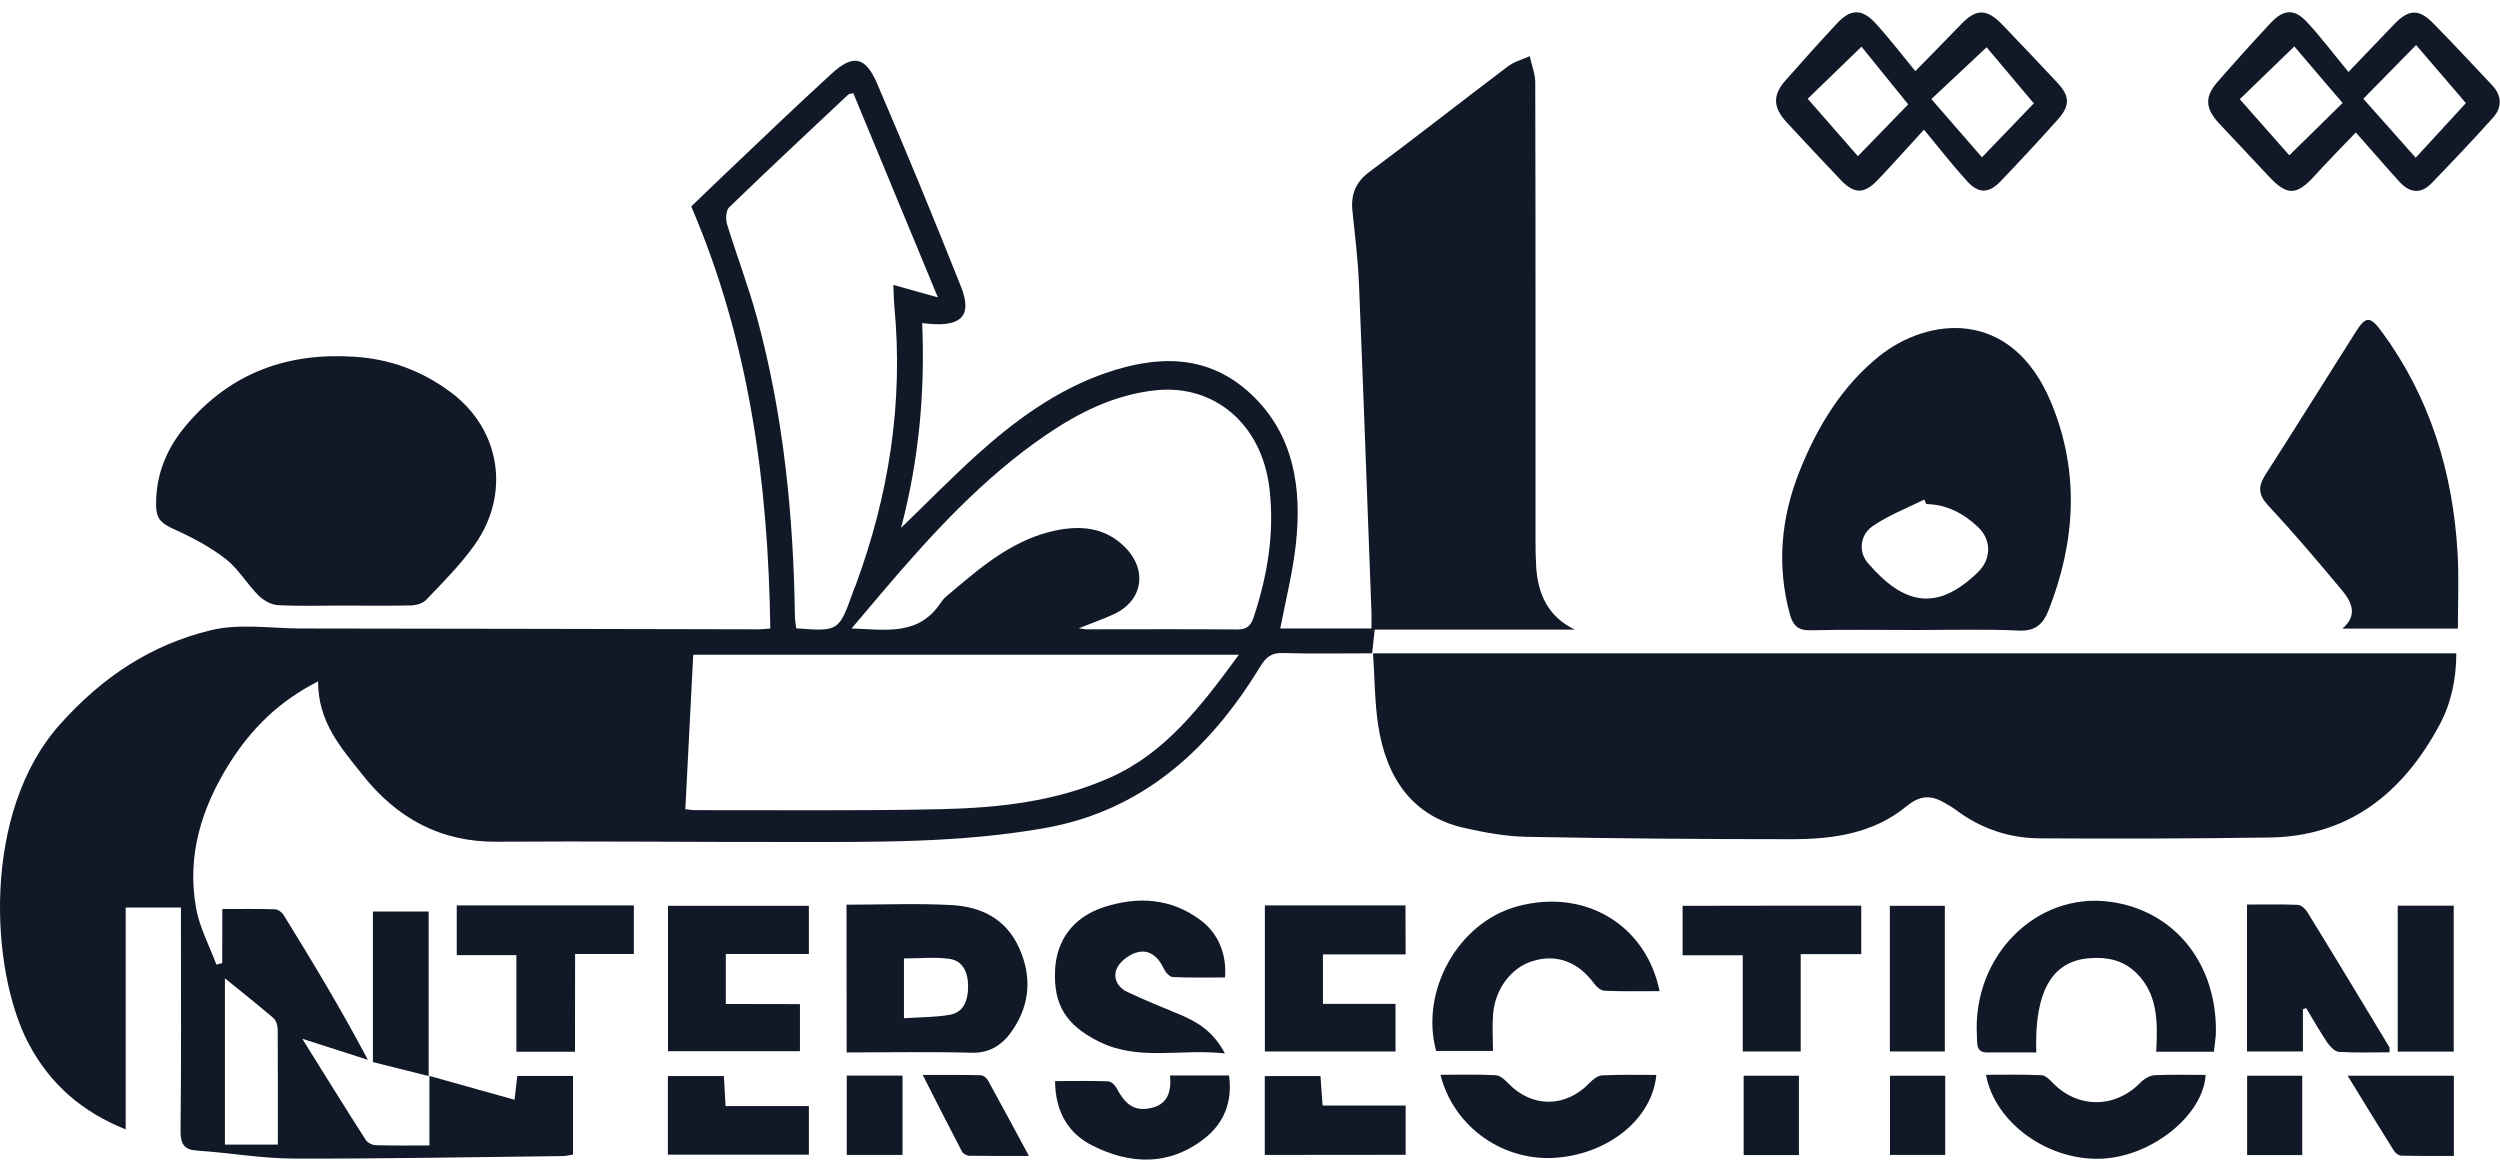
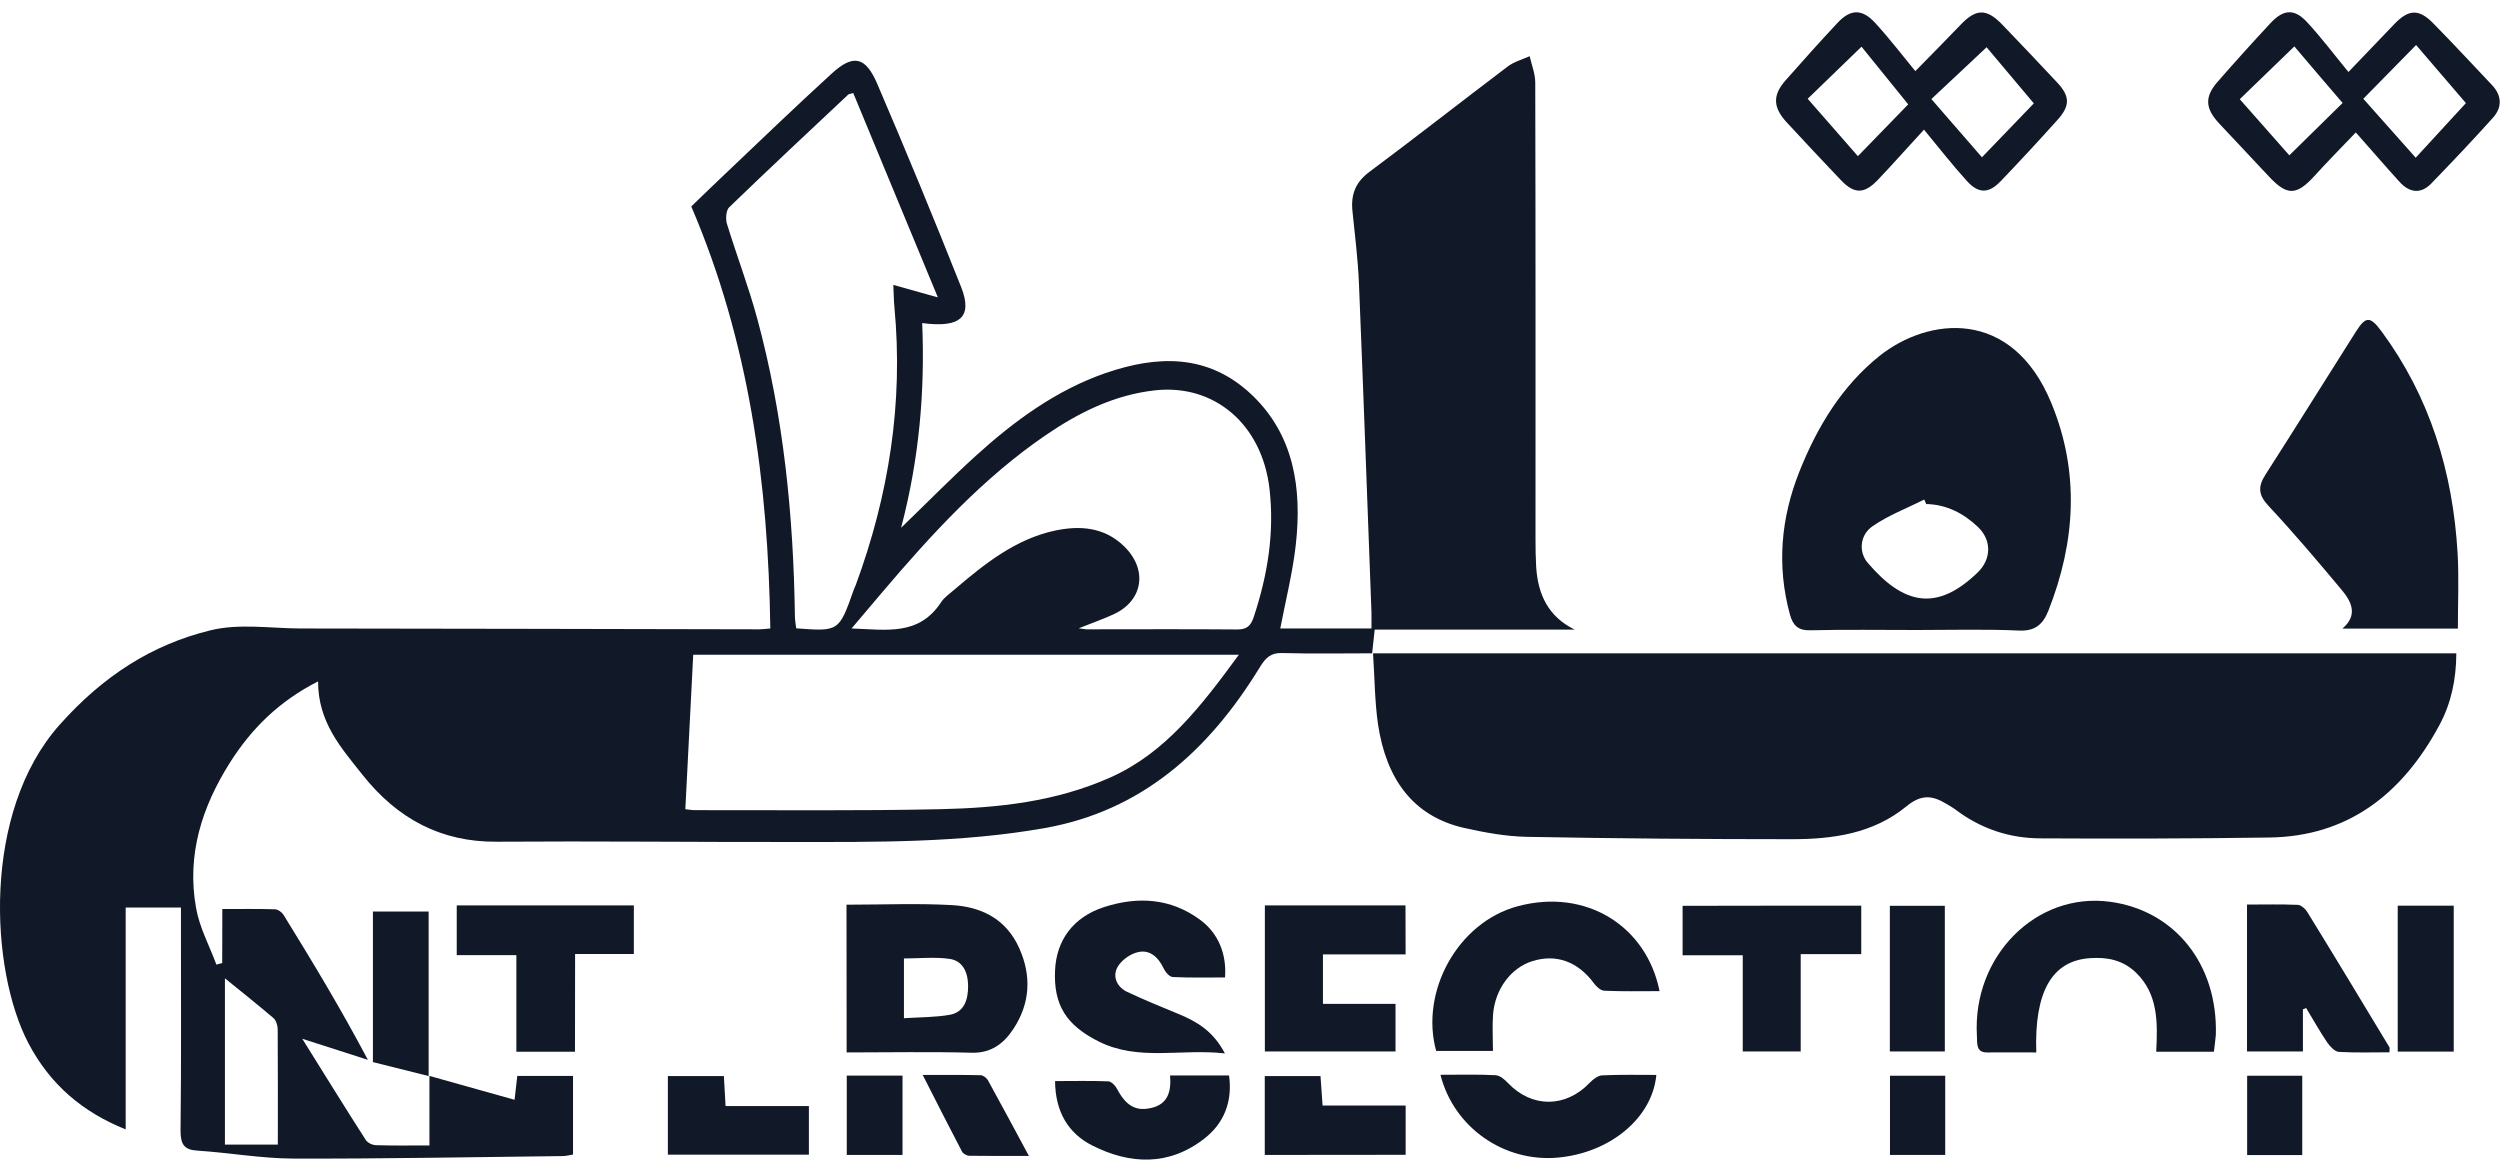
<svg xmlns="http://www.w3.org/2000/svg" width="128" height="60" viewBox="0 0 128 60" fill="none">
  <rect width="128" height="60" fill="white" />
  <path d="M11.383 46.542C12.35 46.542 13.218 46.528 14.085 46.556C14.238 46.564 14.437 46.707 14.523 46.85C16 49.245 17.457 51.654 18.835 54.264C17.762 53.921 16.682 53.571 15.476 53.185C16.602 54.986 17.649 56.688 18.729 58.368C18.828 58.519 19.073 58.633 19.259 58.633C20.126 58.661 21 58.647 21.987 58.647C21.987 57.453 21.987 56.302 21.987 55.087C23.504 55.516 24.895 55.902 26.346 56.309C26.399 55.844 26.438 55.487 26.485 55.087C27.439 55.087 28.352 55.087 29.339 55.087C29.339 56.409 29.339 57.732 29.339 59.112C29.174 59.141 29.002 59.184 28.829 59.191C24.22 59.241 19.616 59.334 15.006 59.319C13.37 59.312 11.741 59.019 10.105 58.912C9.423 58.869 9.237 58.59 9.244 57.854C9.284 54.393 9.264 50.94 9.264 47.479C9.264 47.164 9.264 46.857 9.264 46.464C8.31 46.464 7.409 46.464 6.435 46.464C6.435 50.232 6.435 53.971 6.435 57.825C4.223 56.938 2.567 55.53 1.455 53.413C-0.513 49.66 -0.93 41.58 3.051 37.111C5.276 34.609 7.787 33 10.78 32.271C12.244 31.913 13.834 32.17 15.364 32.178C23.199 32.185 31.042 32.206 38.877 32.221C39.029 32.221 39.182 32.199 39.44 32.178C39.334 24.706 38.354 17.477 35.393 10.57C35.963 10.02 36.546 9.455 37.135 8.897C38.943 7.181 40.738 5.451 42.58 3.77C43.679 2.762 44.315 2.884 44.918 4.3C46.395 7.739 47.825 11.207 49.21 14.696C49.812 16.226 49.183 16.805 47.216 16.541C47.362 20.03 47.07 23.469 46.136 27.023C47.521 25.685 48.706 24.477 49.958 23.34C51.952 21.531 54.105 19.965 56.608 19.1C59.251 18.192 61.854 18.092 64.093 20.216C66.245 22.261 66.669 24.985 66.345 27.888C66.186 29.318 65.828 30.726 65.55 32.178C67.047 32.178 68.57 32.178 70.219 32.178C70.219 31.899 70.226 31.627 70.219 31.355C70.007 25.728 69.809 20.108 69.577 14.481C69.524 13.259 69.372 12.036 69.246 10.813C69.153 9.934 69.425 9.305 70.127 8.79C72.498 7.024 74.829 5.193 77.194 3.406C77.525 3.156 77.942 3.048 78.32 2.877C78.419 3.327 78.605 3.778 78.605 4.221C78.625 12.022 78.618 19.829 78.618 27.63C78.618 28.088 78.625 28.545 78.651 29.003C78.737 30.454 79.287 31.584 80.625 32.235C77.221 32.235 73.816 32.235 70.385 32.235C70.339 32.678 70.305 33.007 70.253 33.45C68.716 33.45 67.186 33.479 65.662 33.436C65.08 33.415 64.808 33.658 64.497 34.172C61.854 38.491 58.403 41.523 53.502 42.395C49.19 43.16 44.858 43.11 40.52 43.11C35.486 43.117 30.459 43.06 25.425 43.096C22.61 43.117 20.358 41.945 18.55 39.657C17.463 38.284 16.285 36.983 16.285 34.888C14.311 35.889 12.887 37.283 11.767 39.056C10.35 41.301 9.548 43.754 10.039 46.492C10.217 47.493 10.721 48.423 11.079 49.388C11.178 49.359 11.277 49.331 11.377 49.309C11.383 48.416 11.383 47.536 11.383 46.542ZM63.43 33.522C53.979 33.522 44.739 33.522 35.493 33.522C35.353 36.203 35.221 38.813 35.089 41.43C35.327 41.459 35.433 41.48 35.532 41.48C39.738 41.473 43.944 41.523 48.15 41.43C51.111 41.365 54.058 41.051 56.847 39.807C59.681 38.548 61.523 36.124 63.43 33.522ZM48.018 15.225C46.527 11.628 45.103 8.189 43.686 4.764C43.514 4.814 43.454 4.814 43.421 4.85C41.388 6.759 39.347 8.668 37.334 10.613C37.175 10.763 37.142 11.214 37.221 11.464C37.718 13.087 38.327 14.674 38.771 16.312C40.116 21.281 40.626 26.379 40.699 31.541C40.699 31.756 40.745 31.97 40.765 32.17C42.957 32.335 42.957 32.335 43.712 30.197C43.739 30.119 43.779 30.04 43.812 29.961C45.501 25.378 46.262 20.645 45.792 15.704C45.759 15.354 45.759 14.989 45.739 14.588C46.521 14.803 47.196 14.996 48.018 15.225ZM55.23 32.17C55.522 32.206 55.575 32.221 55.628 32.221C58.198 32.221 60.761 32.206 63.331 32.228C63.801 32.235 64.033 32.078 64.192 31.591C64.894 29.468 65.258 27.308 65 25.042C64.623 21.731 62.179 19.644 59.125 19.987C57.065 20.216 55.257 21.109 53.548 22.275C50.342 24.463 47.7 27.344 45.156 30.34C44.673 30.912 44.183 31.491 43.6 32.178C45.381 32.235 47.044 32.578 48.19 30.826C48.355 30.576 48.62 30.404 48.846 30.204C50.409 28.867 52.005 27.595 54.018 27.166C55.277 26.901 56.522 26.98 57.535 27.952C58.781 29.146 58.536 30.748 57.026 31.448C56.502 31.692 55.959 31.877 55.23 32.17ZM14.225 58.604C14.225 56.574 14.231 54.636 14.218 52.706C14.218 52.505 14.132 52.234 13.993 52.119C13.178 51.426 12.344 50.761 11.516 50.089C11.516 52.927 11.516 55.759 11.516 58.604C12.403 58.604 13.238 58.604 14.225 58.604Z" fill="#111827" />
  <path d="M70.299 33.45C88.891 33.45 107.298 33.45 125.764 33.45C125.757 34.795 125.499 36.017 124.89 37.14C122.949 40.743 120.134 42.824 116.2 42.881C112.285 42.938 108.371 42.946 104.456 42.924C102.893 42.917 101.429 42.438 100.131 41.459C99.979 41.344 99.813 41.251 99.654 41.158C98.952 40.729 98.383 40.651 97.614 41.28C95.905 42.688 93.826 42.967 91.739 42.967C87.215 42.967 82.692 42.931 78.168 42.846C77.095 42.824 76.008 42.624 74.955 42.388C72.319 41.787 70.975 39.85 70.557 37.104C70.385 35.931 70.385 34.73 70.299 33.45Z" fill="#111827" />
-   <path d="M17.555 31.005C16.443 31.005 15.33 31.041 14.224 30.983C13.88 30.962 13.489 30.74 13.23 30.483C12.654 29.904 12.21 29.139 11.588 28.645C10.813 28.038 9.932 27.559 9.044 27.158C8.137 26.751 7.945 26.55 7.998 25.492C8.071 24.026 8.654 22.804 9.554 21.746C11.866 19.029 14.787 18.049 18.138 18.264C19.953 18.378 21.602 18.979 23.093 20.094C25.63 21.989 26.159 25.306 24.278 27.93C23.556 28.939 22.669 29.818 21.821 30.712C21.642 30.898 21.311 30.991 21.046 30.998C19.887 31.026 18.721 31.005 17.555 31.005Z" fill="#111827" />
  <path d="M98.144 32.256C96.323 32.256 94.494 32.228 92.673 32.271C92.084 32.285 91.805 32.042 91.646 31.47C90.957 28.953 91.189 26.5 92.136 24.127C93.057 21.817 94.322 19.758 96.216 18.235C98.707 16.24 103.006 15.718 105.032 20.645C106.49 24.184 106.264 27.745 104.88 31.262C104.595 31.985 104.178 32.321 103.376 32.285C101.641 32.206 99.892 32.256 98.144 32.256ZM98.621 25.807C98.588 25.728 98.555 25.657 98.522 25.578C97.634 26.021 96.693 26.379 95.872 26.944C95.23 27.387 95.144 28.259 95.634 28.824C97.495 30.998 99.184 31.305 101.25 29.318C101.979 28.617 101.966 27.645 101.277 26.987C100.528 26.272 99.647 25.828 98.621 25.807Z" fill="#111827" />
  <path d="M119.928 32.185C120.749 31.491 120.392 30.798 119.895 30.204C118.676 28.746 117.444 27.287 116.153 25.907C115.623 25.342 115.596 24.92 115.994 24.298C117.544 21.882 119.06 19.443 120.597 17.02C121.127 16.176 121.345 16.169 121.942 16.977C124.392 20.301 125.591 24.141 125.83 28.345C125.902 29.596 125.843 30.855 125.843 32.185C123.882 32.185 121.948 32.185 119.928 32.185Z" fill="#111827" />
  <path d="M43.341 46.32C45.209 46.32 46.984 46.242 48.753 46.342C50.21 46.428 51.508 47.021 52.19 48.558C52.826 49.981 52.74 51.39 51.879 52.691C51.369 53.463 50.713 53.928 49.746 53.9C47.633 53.842 45.52 53.885 43.348 53.885C43.341 51.347 43.341 48.88 43.341 46.32ZM46.282 52.133C47.13 52.076 47.898 52.09 48.64 51.955C49.355 51.826 49.574 51.197 49.567 50.475C49.561 49.767 49.283 49.188 48.62 49.095C47.858 48.987 47.07 49.073 46.282 49.073C46.282 50.096 46.282 51.032 46.282 52.133Z" fill="#111827" />
  <path d="M120.24 3.685C121.187 2.698 121.889 1.961 122.591 1.232C123.32 0.474 123.843 0.438 124.585 1.196C125.605 2.233 126.598 3.306 127.599 4.364C128.102 4.9 128.115 5.501 127.638 6.03C126.605 7.181 125.545 8.296 124.479 9.398C123.942 9.948 123.366 9.869 122.863 9.319C122.101 8.482 121.366 7.624 120.617 6.781C119.836 7.596 119.147 8.296 118.485 9.026C117.571 10.02 117.094 10.027 116.166 9.033C115.319 8.125 114.471 7.231 113.623 6.323C112.901 5.551 112.868 4.957 113.544 4.185C114.431 3.17 115.338 2.162 116.259 1.175C116.915 0.474 117.471 0.431 118.12 1.132C118.862 1.933 119.531 2.827 120.24 3.685ZM121.002 5.057C121.949 6.123 122.823 7.102 123.684 8.075C124.585 7.095 125.472 6.13 126.254 5.279C125.413 4.3 124.538 3.277 123.704 2.305C122.763 3.27 121.863 4.178 121.002 5.057ZM117.471 2.376C116.431 3.384 115.491 4.292 114.676 5.079C115.59 6.116 116.458 7.102 117.213 7.953C118.147 7.038 119.074 6.123 119.942 5.272C119.041 4.228 118.193 3.227 117.471 2.376Z" fill="#111827" />
  <path d="M98.065 3.642C98.972 2.712 99.688 1.997 100.383 1.268C101.164 0.446 101.701 0.424 102.496 1.239C103.45 2.226 104.39 3.227 105.331 4.228C105.98 4.922 106 5.408 105.351 6.13C104.397 7.195 103.423 8.246 102.436 9.276C101.827 9.912 101.31 9.927 100.714 9.276C99.959 8.447 99.264 7.553 98.508 6.638C97.588 7.639 96.879 8.439 96.144 9.212C95.442 9.948 94.932 9.941 94.236 9.204C93.309 8.232 92.388 7.245 91.474 6.259C90.772 5.494 90.752 4.872 91.421 4.114C92.296 3.12 93.177 2.14 94.077 1.175C94.746 0.46 95.329 0.439 96.005 1.168C96.747 1.976 97.416 2.855 98.065 3.642ZM101.476 8.053C102.436 7.052 103.33 6.13 104.132 5.293C103.258 4.249 102.39 3.227 101.714 2.419C100.694 3.377 99.747 4.264 98.886 5.072C99.793 6.116 100.641 7.095 101.476 8.053ZM95.309 2.39C94.296 3.37 93.369 4.264 92.554 5.057C93.461 6.094 94.323 7.081 95.124 7.996C96.045 7.045 96.945 6.116 97.7 5.343C96.839 4.285 95.992 3.241 95.309 2.39Z" fill="#111827" />
  <path d="M113.352 53.849C112.345 53.849 111.398 53.849 110.398 53.849C110.477 52.348 110.497 50.889 109.358 49.795C108.676 49.138 107.861 48.995 106.993 49.059C105.066 49.195 104.152 50.768 104.258 53.885C103.417 53.885 102.582 53.878 101.741 53.885C101.158 53.892 101.237 53.413 101.218 53.034C100.979 48.959 104.251 45.663 108.027 46.17C111.358 46.614 113.557 49.381 113.451 52.984C113.431 53.263 113.385 53.542 113.352 53.849Z" fill="#111827" />
  <path d="M62.715 53.935C60.443 53.678 58.297 54.35 56.244 53.32C54.601 52.491 53.939 51.468 54.018 49.688C54.084 48.151 54.939 46.957 56.529 46.442C58.237 45.891 59.933 45.97 61.463 47.107C62.364 47.772 62.814 48.837 62.721 50.046C61.834 50.046 60.94 50.067 60.046 50.024C59.88 50.017 59.668 49.774 59.582 49.588C59.297 48.98 58.847 48.608 58.257 48.751C57.86 48.844 57.396 49.173 57.204 49.538C56.946 50.038 57.218 50.56 57.721 50.789C58.589 51.197 59.476 51.561 60.364 51.926C61.258 52.305 62.092 52.755 62.715 53.935Z" fill="#111827" />
-   <path d="M40.957 51.411C40.957 52.298 40.957 53.027 40.957 53.821C38.692 53.821 36.466 53.821 34.201 53.821C34.201 51.34 34.201 48.902 34.201 46.378C36.585 46.378 38.97 46.378 41.414 46.378C41.414 47.157 41.414 47.944 41.414 48.844C40.023 48.844 38.619 48.844 37.162 48.844C37.162 49.745 37.162 50.532 37.162 51.404C38.42 51.411 39.652 51.411 40.957 51.411Z" fill="#111827" />
  <path d="M71.968 48.866C70.537 48.866 69.173 48.866 67.735 48.866C67.735 49.731 67.735 50.532 67.735 51.397C68.967 51.397 70.173 51.397 71.451 51.397C71.451 52.233 71.451 53.006 71.451 53.835C69.226 53.835 67.02 53.835 64.761 53.835C64.761 51.333 64.761 48.866 64.761 46.356C67.179 46.356 69.544 46.356 71.961 46.356C71.968 47.178 71.968 47.965 71.968 48.866Z" fill="#111827" />
  <path d="M84.97 50.746C83.983 50.746 83.062 50.768 82.142 50.725C81.956 50.718 81.731 50.518 81.605 50.339C80.784 49.23 79.671 48.823 78.439 49.216C77.366 49.559 76.551 50.632 76.445 51.933C76.399 52.527 76.439 53.127 76.439 53.807C75.459 53.807 74.498 53.807 73.531 53.807C72.697 50.775 74.631 47.221 77.71 46.399C81.201 45.462 84.301 47.407 84.97 50.746Z" fill="#111827" />
  <path d="M95.296 46.37C95.296 47.228 95.296 47.993 95.296 48.852C94.269 48.852 93.276 48.852 92.196 48.852C92.196 50.553 92.196 52.162 92.196 53.835C91.169 53.835 90.236 53.835 89.229 53.835C89.229 52.205 89.229 50.61 89.229 48.909C88.169 48.909 87.182 48.909 86.149 48.909C86.149 48.015 86.149 47.228 86.149 46.378C89.183 46.37 92.209 46.37 95.296 46.37Z" fill="#111827" />
  <path d="M29.439 53.849C28.372 53.849 27.452 53.849 26.438 53.849C26.438 52.212 26.438 50.596 26.438 48.902C25.379 48.902 24.412 48.902 23.385 48.902C23.385 48.008 23.385 47.207 23.385 46.356C26.405 46.356 29.392 46.356 32.453 46.356C32.453 47.157 32.453 47.965 32.453 48.844C31.479 48.844 30.512 48.844 29.445 48.844C29.439 50.532 29.439 52.141 29.439 53.849Z" fill="#111827" />
  <path d="M117.909 51.676C117.909 52.377 117.909 53.077 117.909 53.835C116.935 53.835 116.028 53.835 115.047 53.835C115.047 51.361 115.047 48.895 115.047 46.313C115.915 46.313 116.783 46.292 117.644 46.328C117.809 46.335 118.028 46.521 118.127 46.685C119.545 48.987 120.942 51.304 122.34 53.621C122.36 53.656 122.34 53.728 122.34 53.878C121.472 53.878 120.604 53.907 119.75 53.857C119.545 53.842 119.306 53.592 119.161 53.385C118.776 52.813 118.432 52.205 118.074 51.611C118.028 51.64 117.968 51.654 117.909 51.676Z" fill="#111827" />
-   <path d="M101.681 55.029C102.642 55.029 103.582 55.008 104.529 55.051C104.721 55.058 104.933 55.265 105.099 55.437C106.377 56.767 108.291 56.76 109.59 55.43C109.775 55.237 110.066 55.065 110.318 55.051C111.186 55.008 112.054 55.036 112.928 55.036C112.809 57.074 110.245 59.155 107.715 59.319C104.953 59.498 102.151 57.546 101.681 55.029Z" fill="#111827" />
  <path d="M73.751 55.029C74.731 55.029 75.658 55.001 76.579 55.051C76.797 55.065 77.042 55.272 77.215 55.458C78.44 56.738 80.169 56.724 81.394 55.437C81.566 55.258 81.818 55.065 82.036 55.058C82.957 55.015 83.878 55.036 84.805 55.036C84.6 57.239 82.441 59.026 79.765 59.269C77.029 59.519 74.439 57.746 73.751 55.029Z" fill="#111827" />
  <path d="M54.019 55.351C54.959 55.351 55.853 55.33 56.747 55.365C56.9 55.373 57.099 55.573 57.185 55.737C57.648 56.624 58.165 56.924 58.986 56.717C59.788 56.517 59.98 55.887 59.907 55.065C60.92 55.065 61.887 55.065 62.927 55.065C63.119 56.431 62.642 57.525 61.688 58.275C59.867 59.713 57.86 59.634 55.906 58.64C54.714 58.032 54.032 56.946 54.019 55.351Z" fill="#111827" />
  <path d="M64.756 59.133C64.756 57.761 64.756 56.459 64.756 55.094C65.703 55.094 66.61 55.094 67.61 55.094C67.643 55.544 67.677 56.009 67.716 56.602C69.107 56.602 70.518 56.602 71.969 56.602C71.969 57.51 71.969 58.29 71.969 59.126C69.578 59.133 67.213 59.133 64.756 59.133Z" fill="#111827" />
  <path d="M34.195 59.119C34.195 57.754 34.195 56.452 34.195 55.094C35.142 55.094 36.05 55.094 37.063 55.094C37.09 55.566 37.116 56.059 37.149 56.631C38.58 56.631 39.964 56.631 41.415 56.631C41.415 57.496 41.415 58.276 41.415 59.119C39.037 59.119 36.659 59.119 34.195 59.119Z" fill="#111827" />
  <path d="M19.093 46.671C20.093 46.671 21.007 46.671 21.947 46.671C21.947 49.474 21.947 52.227 21.947 55.094C20.941 54.843 20.013 54.607 19.093 54.379C19.093 51.755 19.093 49.252 19.093 46.671Z" fill="#111827" />
  <path d="M125.631 53.842C124.664 53.842 123.744 53.842 122.763 53.842C122.763 51.361 122.763 48.894 122.763 46.37C123.717 46.37 124.651 46.37 125.631 46.37C125.631 48.852 125.631 51.29 125.631 53.842Z" fill="#111827" />
  <path d="M99.575 53.835C98.627 53.835 97.713 53.835 96.76 53.835C96.76 51.34 96.76 48.887 96.76 46.378C97.68 46.378 98.594 46.378 99.575 46.378C99.575 48.816 99.575 51.283 99.575 53.835Z" fill="#111827" />
-   <path d="M125.638 55.079C125.638 56.445 125.638 57.746 125.638 59.184C124.731 59.184 123.843 59.191 122.956 59.169C122.823 59.169 122.651 59.048 122.578 58.933C121.797 57.689 121.035 56.438 120.2 55.079C122.075 55.079 123.81 55.079 125.638 55.079Z" fill="#111827" />
  <path d="M47.242 55.036C48.335 55.036 49.276 55.029 50.21 55.051C50.336 55.051 50.508 55.187 50.581 55.308C51.263 56.545 51.932 57.796 52.68 59.183C51.568 59.183 50.607 59.191 49.64 59.176C49.508 59.176 49.316 59.076 49.256 58.962C48.6 57.711 47.958 56.445 47.242 55.036Z" fill="#111827" />
  <path d="M46.209 55.072C46.209 56.474 46.209 57.775 46.209 59.133C45.255 59.133 44.341 59.133 43.354 59.133C43.354 57.789 43.354 56.445 43.354 55.072C44.308 55.072 45.228 55.072 46.209 55.072Z" fill="#111827" />
-   <path d="M92.104 59.141C91.156 59.141 90.242 59.141 89.275 59.141C89.275 57.789 89.275 56.467 89.275 55.079C90.216 55.079 91.123 55.079 92.104 55.079C92.104 56.395 92.104 57.718 92.104 59.141Z" fill="#111827" />
  <path d="M99.595 59.133C98.628 59.133 97.714 59.133 96.767 59.133C96.767 57.761 96.767 56.445 96.767 55.079C97.72 55.079 98.634 55.079 99.595 55.079C99.595 56.416 99.595 57.739 99.595 59.133Z" fill="#111827" />
  <path d="M115.054 55.079C116.014 55.079 116.922 55.079 117.875 55.079C117.875 56.445 117.875 57.768 117.875 59.141C116.935 59.141 116.027 59.141 115.054 59.141C115.054 57.803 115.054 56.481 115.054 55.079Z" fill="#111827" />
</svg>